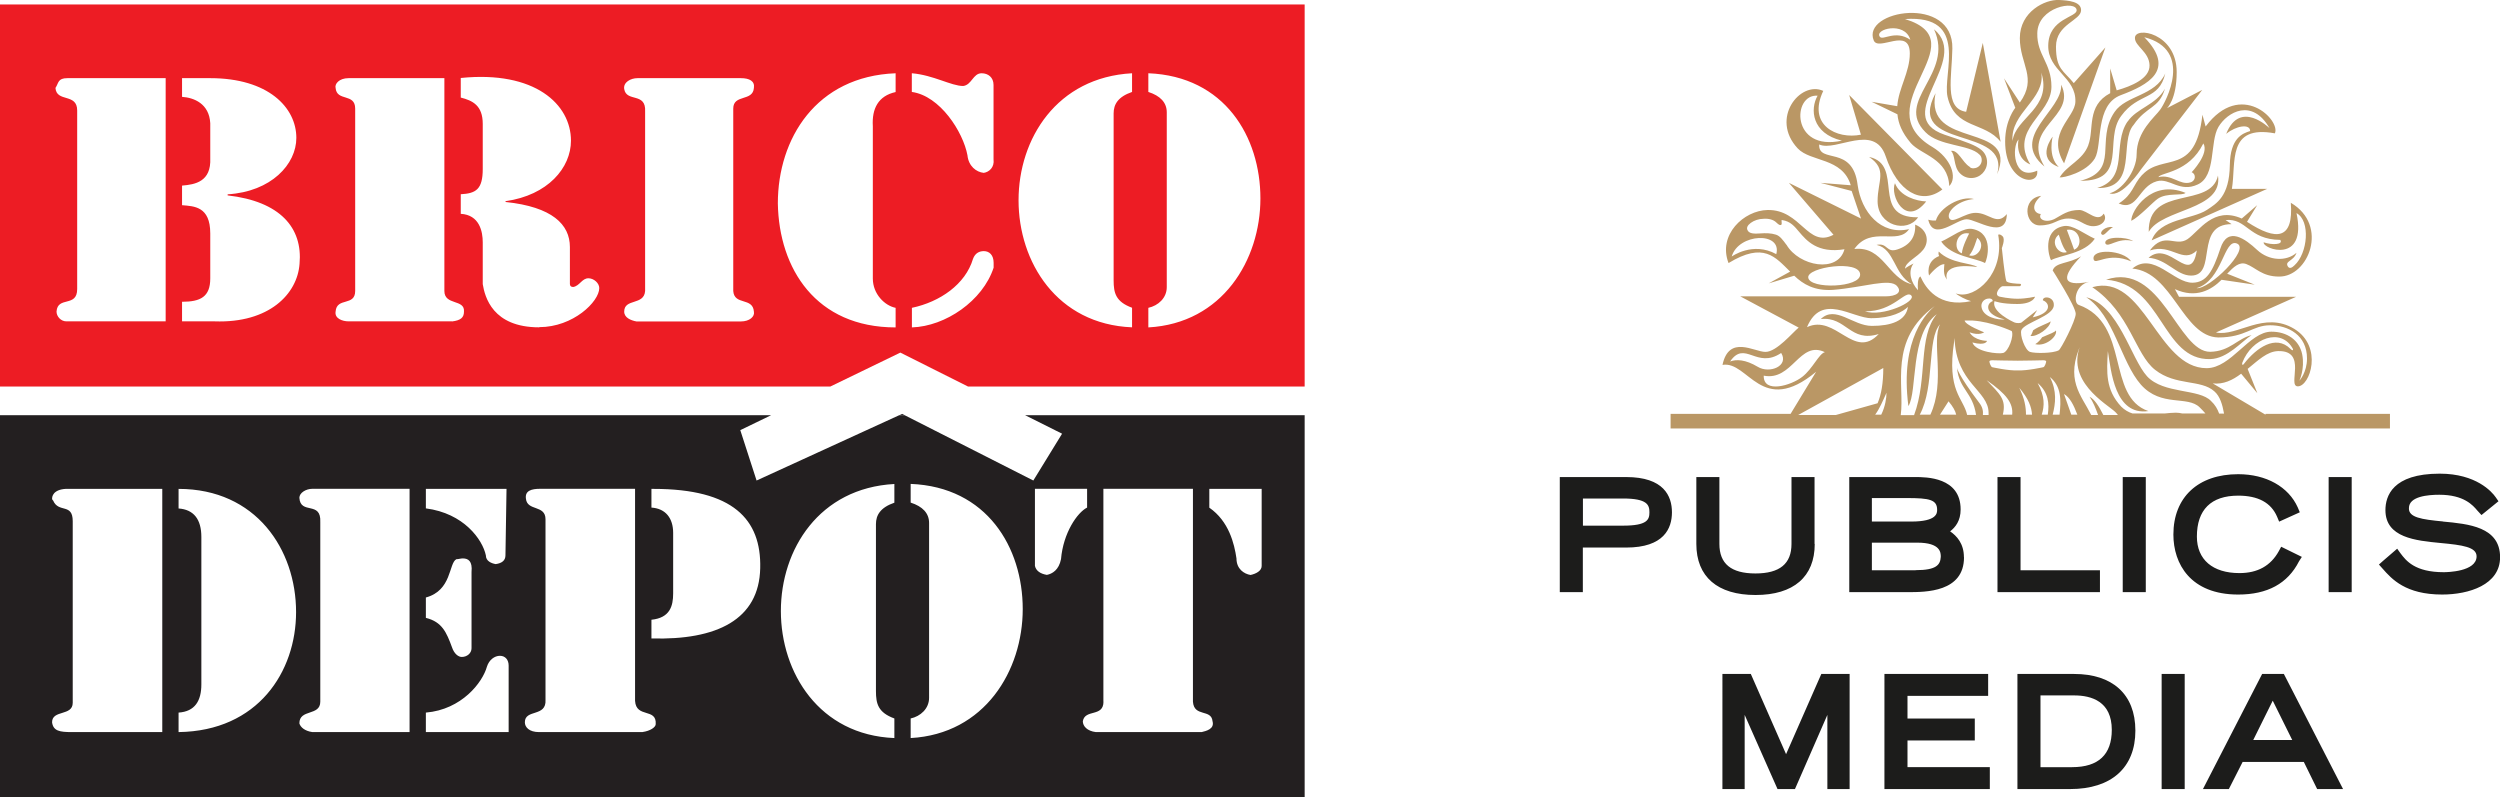
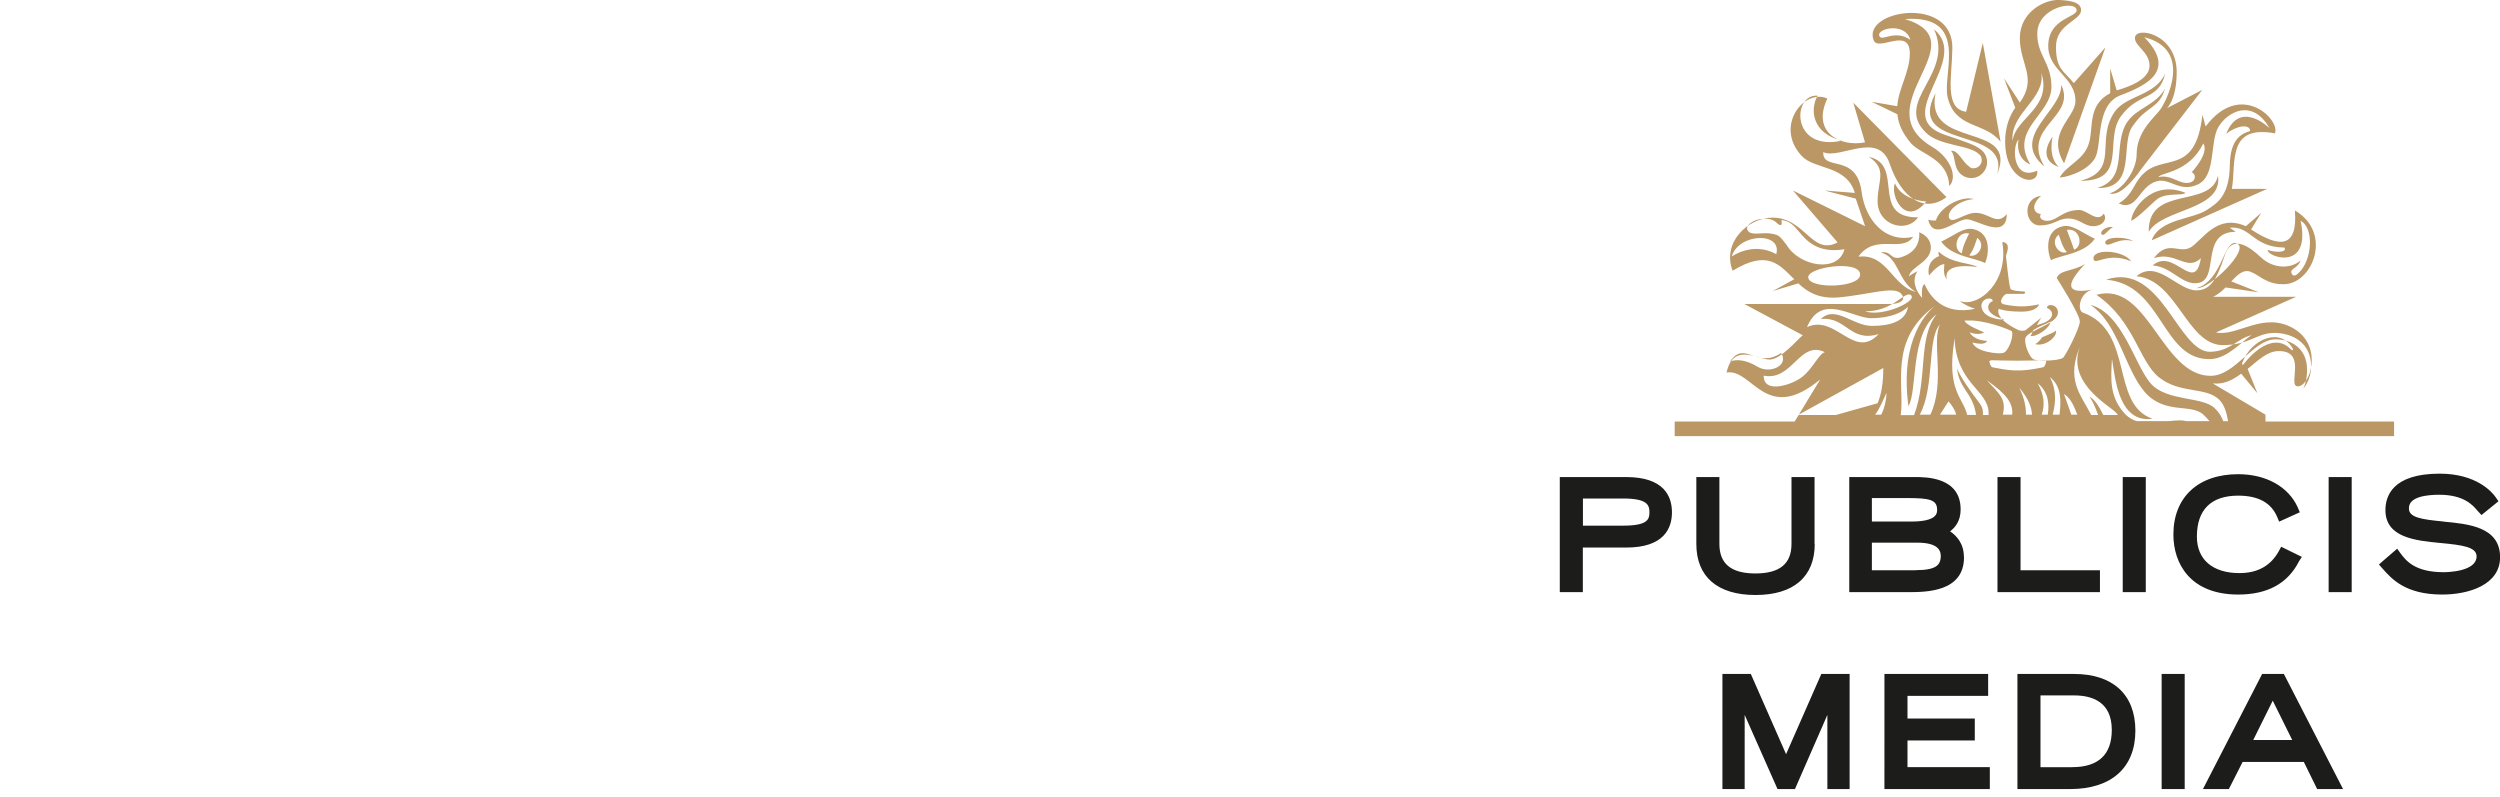
<svg xmlns="http://www.w3.org/2000/svg" data-name="Layer 1" viewBox="0 0 280.84 89.56">
-   <path d="m101.34 46.5-.31.14h.6l-.28-.14Z" style="fill:#231f20" />
-   <path d="M122.12 57.02c-1.1.55-2.68 2.84-2.93 5.79-.24 1.22-.98 1.65-1.59 1.77-.73-.12-1.22-.46-1.34-1.01v-8.66h5.86v2.1Zm1.83 21.8V54.91h10.06v23.91c.12 1.77 2.07.79 2.2 2.2.25.88-.73 1.1-1.22 1.22H123.1c-.98-.12-1.46-.67-1.46-1.22.24-1.4 2.32-.43 2.32-2.2Zm11.9-23.9h5.88v8.66c0 .55-.64.88-1.25 1.01-.73-.12-1.58-.67-1.58-1.86-.24-1.65-.85-4.18-3.05-5.7v-2.1ZM102.3 82.91v-2.2c1.1-.24 2.07-1.1 2.07-2.32V58.75c0-1.1-.73-1.86-2.07-2.29v-2.1c8.57.34 12.59 7.14 12.59 14.06s-4.27 14.03-12.59 14.49Zm-1.83-26.44c-1.58.55-2.07 1.4-2.07 2.41v18.75c0 1.43.24 2.41 2.07 3.08v2.2c-8.45-.34-12.75-7.35-12.75-14.27s4.3-13.81 12.75-14.27v2.1ZM73.18 71.72v-2.1c2.07-.21 2.44-1.52 2.44-2.96v-6.8c0-1.65-.85-2.74-2.44-2.84v-2.1h.24c8.93 0 12.11 3.42 11.98 8.9-.12 5.79-4.88 8.11-12.23 7.9Zm-.98 10.52H60.55c-1.1 0-1.59-.55-1.59-1.1 0-1.52 2.44-.55 2.32-2.53V58.33c0-1.65-2.07-.88-2.2-2.32-.12-.88.61-1.1 1.59-1.1h10.67v23.82c.12 1.98 2.44.76 2.32 2.62 0 .34-.61.76-1.46.88Zm-15.06 0h-9.3v-2.19c4.03-.34 6.37-3.39 6.86-5.16.24-.76.85-1.22 1.46-1.22s.98.46.98 1.1v7.47Zm-11.13 0H35.09c-.85-.12-1.34-.55-1.46-.98 0-1.65 2.35-.79 2.35-2.44V58.66c.12-2.44-2.23-.79-2.35-2.74 0-.55.73-1.01 1.46-1.01h10.92v27.32Zm-25.95 0v-2.19c1.83-.12 2.56-1.31 2.56-3.17V60.32c0-1.98-.85-3.08-2.56-3.2v-2.2c8.69 0 13.2 6.8 13.2 13.84 0 6.68-4.27 13.36-13.2 13.48Zm-1.83 0H8.05c-1.34 0-2.07-.12-2.2-1.1 0-1.43 2.32-.67 2.32-2.19v-20.4c0-2.07-1.59-.88-2.2-2.32 0 0-.12-.09-.12-.21 0-.55.49-1.19 2.07-1.1h10.31v27.32Zm29.61-15.12c2.93-.79 2.56-3.84 3.42-4.3.24 0 .49-.09.73-.09.61 0 1.1.3.98 1.52v8.57c0 .55-.49.98-1.1.98-.37 0-.85-.34-1.1-1.1-.61-1.65-1.1-2.84-2.93-3.29v-2.29Zm0-12.2h9.06l-.12 7.47c0 .55-.37.88-1.1.98-.49-.09-1.1-.34-1.1-.98-.37-1.77-2.47-4.73-6.74-5.28v-2.2Zm68.24-.94-14.46-7.34h-.6l-16.03 7.34-1.83-5.66 3.47-1.68H0v42.92h146.56V46.64h-31.41l4.16 2.08-3.23 5.26" style="fill:#231f20" />
-   <path d="M100.61 10.34c-1.95.43-2.68 1.86-2.56 3.84v17.11c0 1.74 1.34 3.05 2.56 3.29v2.2c-8.94 0-13.11-6.59-13.23-13.94 0-7.26 4.3-14.27 13.23-14.61v2.1ZM84.69 35.01c.12.55-.49 1.1-1.46 1.1H71.49c-.64-.12-1.37-.43-1.37-1.1 0-1.52 2.23-.67 2.35-2.32V12.53c.12-2.2-2.1-1.01-2.35-2.53-.12-.76.73-1.22 1.49-1.22h11.62c.97 0 1.58.34 1.46 1.1-.12 1.56-2.32.67-2.32 2.32v20.49c.12 1.65 2.2.67 2.32 2.32Zm-24.12 1.76c-5.25 0-6.1-3.42-6.34-4.85v-4.7c0-1.22-.37-3.08-2.47-3.2v-2.2c1.71-.09 2.47-.55 2.47-2.84v-5.06c0-2.07-1.13-2.62-2.47-2.96v-2.2c8.33-.85 12.38 2.96 12.38 7.04 0 3.05-2.59 6.13-7.35 6.8v.09c5.25.55 7.23 2.53 7.23 5.06v4.15c0 .21.12.34.37.34.73-.12.98-.98 1.71-.98.61 0 1.22.55 1.22 1.1 0 1.52-2.93 4.39-6.74 4.39Zm-9.79-.67H39.16c-.73 0-1.59-.34-1.46-1.1.12-1.65 2.2-.55 2.2-2.32V12.2c0-1.77-2.07-.76-2.2-2.32-.12-.43.37-1.1 1.46-1.1h10.76v23.91c0 1.65 2.32.88 2.2 2.32 0 .67-.37.98-1.34 1.1Zm-17.13-6.46c-.24 3.38-3.42 6.68-9.54 6.46h-3.66v-2.2c2.07 0 3.17-.55 3.17-2.62v-5.06c0-3.05-1.83-3.05-3.17-3.17v-2.2c1.46-.12 3.29-.43 3.17-3.08v-3.93c-.12-2.2-1.83-2.87-3.17-2.96v-2.1h3.17c6.5 0 9.67 3.29 9.67 6.71 0 2.96-2.81 6.04-7.72 6.34v.12c5.89.67 8.45 3.63 8.08 7.69ZM18.61 36.1H7.45c-.61 0-1.1-.55-1.1-1.1.12-1.77 2.32-.43 2.32-2.53V12.41c0-1.98-2.32-.88-2.44-2.53.37-.55.24-1.1 1.34-1.1h11.04V36.1Zm83.83-1.52c3.17-.67 6.01-2.65 6.86-5.49.24-.67.73-.88 1.22-.88.61 0 1.1.43 1.1 1.31v.55c-1.22 3.72-5.4 6.59-9.18 6.71v-2.2Zm0-26.35c2.44.21 4.42 1.43 5.76 1.43.97-.12 1.1-1.43 2.07-1.43.73 0 1.34.46 1.34 1.31v8.36c.12.89-.49 1.43-1.1 1.52-.85-.09-1.71-.76-1.83-1.98-.49-2.62-3.08-6.68-6.25-7.11v-2.1Zm24.73 0v2.1c-1.59.55-2.07 1.4-2.07 2.41v18.75c0 1.43.24 2.41 2.07 3.08v2.2c-8.45-.34-12.75-7.35-12.75-14.27s4.3-13.81 12.75-14.27ZM129 34.58c1.1-.24 2.07-1.1 2.07-2.32V12.62c0-1.1-.73-1.86-2.07-2.29v-2.1c8.57.34 12.59 7.14 12.59 14.06S137.32 36.32 129 36.78v-2.2Zm-20.27 8.84h37.83V.5H0v42.92h93.28l7.86-3.81 7.6 3.81" style="fill:#ed1c24" />
  <path d="M182.69 53.59h-7.47v12.93h2.59v-5.01h4.87c4.23 0 5.14-2.14 5.14-3.96s-.91-3.96-5.14-3.96M177.82 56h4.51c2.73 0 2.96.73 2.96 1.55s-.23 1.5-2.96 1.5h-4.51V56Zm26.04 5.1c0 3.69-2.37 5.74-6.65 5.74s-6.65-2.05-6.65-5.74v-7.51h2.59v7.51c0 2.23 1.32 3.32 4.05 3.32s4.05-1.09 4.05-3.32v-7.51h2.59v7.51m16.78 1.5c0-1.55-.82-2.41-1.55-2.91.59-.46 1.18-1.18 1.18-2.46 0-3.64-3.87-3.64-5.14-3.64h-7.37v12.93h6.56c2.05 0 6.33 0 6.33-3.92m-6.43-6.65c2.55 0 3.41.18 3.41 1.32 0 .36 0 1.32-2.91 1.32h-4.42v-2.64h3.92Zm1 8.11h-4.92v-3.1h5.1c2.64 0 2.64 1.14 2.64 1.59-.05.91-.5 1.5-2.82 1.5m20.71 2.47h-11.52V53.59h2.59v10.47h8.92v2.46Zm2.55-12.93h2.59v12.93h-2.59V53.59Zm19.8 9.47c-1.27 2.5-3.55 3.73-6.83 3.73-5.37 0-7.28-3.46-7.28-6.74 0-4.19 2.78-6.78 7.28-6.78 3.14 0 5.65 1.41 6.69 3.73l.23.55-2.32 1.05-.23-.55c-.68-1.59-2.14-2.37-4.37-2.37-3.05 0-4.64 1.59-4.64 4.6 0 2.59 1.78 4.1 4.78 4.1 2.05 0 3.51-.82 4.42-2.46l.27-.5 2.32 1.14-.32.5m3.33-9.47h2.59v12.93h-2.59V53.59Zm12.84 5c2.87.27 6.42.59 6.42 4.01 0 3.1-3.51 4.19-6.51 4.19-4.1 0-5.65-1.73-6.69-2.91l-.41-.46.46-.41 1.59-1.37.36.5c.64.86 1.64 2.14 4.87 2.14.36 0 3.69-.05 3.69-1.78 0-1.05-1.59-1.27-4.05-1.5-2.78-.27-6.19-.59-6.19-3.69 0-1.55.77-4.1 6.1-4.1 4.1 0 5.87 2.05 6.28 2.64l.32.46-1.91 1.55-.46-.5c-.5-.59-1.5-1.78-4.28-1.78-1.27 0-3.41.18-3.41 1.5-.05 1.05 1.41 1.27 3.82 1.5m-69.84 17.13h3.19v12.93h-2.5v-8.33l-3.64 8.33h-1.96l-3.69-8.33v8.33h-2.5V75.71h3.19l3.96 9.01 3.96-9.01Zm9.7 10.47h9.24v2.46h-11.84V75.71h11.65v2.46h-9.06v2.55h7.56v2.46h-7.56v3ZM233 75.71h-6.37v12.93h5.92c4.64 0 7.33-2.41 7.33-6.56s-2.64-6.37-6.87-6.37m-.24 10.47h-3.55v-8.06H233c1.96 0 4.23.68 4.23 3.87 0 2.78-1.5 4.19-4.46 4.19m10.06-10.47h2.59v12.93h-2.59V75.71Zm11.29 0-6.65 12.93h2.91l1.55-3.05h6.87l1.5 3.05h2.91l-6.65-12.93h-2.46Zm-1 7.42 2.19-4.42 2.19 4.42h-4.37Z" style="fill:#1c1c1b" />
-   <path d="m254.49 46.58-5.92-3.51c1.18.14 2.23-.36 3.19-1.09l1.82 2.19-1.09-2.73c1.18-.96 2.19-1.96 3.41-2 3.37-.09 1 3.96 2.23 3.96 1.37 0 2.87-4.46-.41-6.46-3.41-2.05-6.37.91-8.79.41l9.01-4.01h-13.16l-.46-.86c2.37 1.09 4.1.09 5.24-1.05l3.73.55-3.1-1.23c.73-.77 1.37-1.37 2.14-1.09 1.09.41 1.78 1.41 3.69 1.41 3.28.05 5.65-5.74 1.32-8.29.32 4.14-1.59 4.32-4.92 2.14l1.14-1.87-1.73 1.5c-3.19-1.41-4.78 1.41-6.1 2.32-1.37.91-2.59-.91-4.23 1.27 2.46-.82 3.69 1.55 5.28 0-.68 4.14-3.05-1.27-5.42.82 2.05.14 3.14 2 4.78 2 3 0 .32-5.78 4.55-5.78l-.68-.46c2.41-.23 2.55 2.19 6.15 2.23.36.55-.96.59-1.87.27-.14.77 4.92 2.5 3.69-3.28 1.59.86 1.27 4.51-.23 5.87-.27.27-.55.41-.73.14-.41-.64.64-.59.96-1.55-1.14 1-3.1.91-4.42-.32-1.32-1.23-3.32-2.73-4.14-.14-.86 2.59-1.55 3.78-3.1 3.82-2.14.05-4.42-3.55-6.78-1.59 4.55.41 5.65 7.65 9.65 7.74 3.1 0 3.82-1.37 5.83-1.37s4.14 1.09 4.14 3.73c0 1.59-.86 2.5-.86 2.5s.64-1.32.32-2.96c-.32-1.59-1.68-2.55-3.46-2.55-2.5 0-4.51 4.1-7.28 4.1-5.55 0-7.01-10.74-12.84-9.1 4.28 2.91 4.78 7.51 7.06 9.29 2.32 1.82 5.14 1.05 6.65 2.41.64.55.91 1.5 1.09 2.5h-.55c-.18-.5-.46-1-.91-1.41-1.32-1.41-5.33-.77-7.19-2.78-1.82-2-3.19-7.97-6.83-8.88 3.14 2.05 3.87 7.24 6.15 9.83 2.28 2.55 5.24 1.18 6.6 2.55.23.23.46.46.64.68h-2.59c-.23-.05-.46-.09-.73-.09-.41 0-.86.05-1.27.09h-3.6c-.46-.14-.91-.41-1.27-.77-1.78-1.91-1.64-3.87-1.5-6.24.36 2.23.77 7.28 4.55 6.74-4.78-1.64-2-9.83-7.83-11.93-.64-.23-.41-2.28 1.18-2.59-3.14.59-3.14-.55-.91-2.87-1.37.86-2.87.64-3.19 1.59 0 0 2.59 4.05 2.59 4.87 0 .77-1.68 4.01-1.91 4.1-.64.36-2.73.36-3.23.18-.55-.18-1.18-1.91-.96-2.46.41-.86 3.6-1.55 3.64-2.78.05-1-1.27-1.09-1.23-.55.77.27 1.09 1.41-1.14 1.91l.5-.82s-1.68 1.32-1.78 1.41c-.09.05-.46.09-.73 0-.23-.09-2.69-1.23-2.28-2.41 0 0 .73.32 2.55.32s2-.82 2-.82-1 .23-1.96.23-2-.23-2-.23c-.77-.18.05-1.18.32-1.18h1.91c.14 0 .27-.27 0-.27-.18 0-1.41-.05-1.5-.32-.18-.5-.5-3.69-.5-3.69s.41-1 .09-1.32c-.32-.32-.5-.18-.5-.18.77 4.42-2.59 7.19-4.55 6.65l-.23-.05c.46.32 1 .64 1.73.86-3.64.77-5.1-1.46-5.69-2.78-.32.18-.32 1-.27 1.55-.77-.82-1.18-2.09-.5-3-.91.46-.96.59-.96.59.05-.77 1.37-1.27 2.05-2.14.68-.86.55-2.23-.91-2.82.09 1.37-.59 2.32-1.96 2.78-1.32.46-1.09-.77-2.37-.5 2.05.46 1.91 3.28 3.96 4.42-2.69-.64-3.19-4.32-6.46-3.96 1.91-2.69 4.87-.36 6.15-2.23-3.19.73-5.37-1.96-5.78-4.96-.55-4.55-4.42-2.32-4.32-4.55 1.91.86 6.19-2.46 7.47 1.32 1.32 3.96 4.01 5.55 6.37 3.73l-10.47-10.61 1.32 4.46c-2.73.55-6.05-1.09-4.23-4.92-2.59-1.18-6.01 3.1-2.87 6.46 1.46 1.55 5.01 1 5.96 4.14l-3.41-.27 3.51.91 1.05 3.1-8.1-4.01 5.01 5.83c-2.91 1.55-3.64-2.87-7.42-2.78-2.64.05-5.6 2.78-4.37 5.96 3.96-2.41 5.24-.68 6.92.96l-2.41 1.32 2.87-.86c1 .96 2.28 1.73 4.37 1.59 3.41-.27 6.42-1.37 7.19-.41.59.68-.09 1.14-1.32 1.14h-16.3l6.56 3.51c-.64.5-2.46 2.73-3.73 2.73s-4.1-1.96-4.83 1.46c2.91-.5 4.37 5.87 10.52.77l-2.87 4.73h-13.48v1.64h80.81v-1.64H254.5v.05Zm-3.19-19.22c1.5.64-3.14 5.19-4.55 5.01 2.96-.86 3.05-5.65 4.55-5.01m.59 13.39c1.05-2.78 4.37-4.01 5.69-1.55.05.14-.05.23-.27 0-1.68-1.68-3.87-.09-5.24 1.68-.18.23-.23.05-.18-.14m-47.71-29.99c-.86 1.5-.68 4.23 2.73 5.05-5.74 1.27-5.6-5.28-2.73-5.05m-4.64 17.8c-2.64-1.46-5.01.27-5.01.27.77-2.64 5.69-2.82 5.01-.27m1.14-1.05c-.41-.55-.73-1-1.18-1.14-.55-.18-1.18-.18-1.73-.14-.68.05-1.27.05-1.46-.36-.14-.27 0-.55.36-.82.36-.27.91-.46 1.41-.46.59-.05 1.14.09 1.46.41.32.32.46.32.55.27s.05-.23.05-.36c0-.09-.05-.18.05-.18.96.14 1.41.73 1.91 1.32.82.96 2.05 2.46 5.1 1.96-.73 2.73-5.1 1.91-6.51-.5m2.44 3.69c-.18-1.18 5.78-2.05 5.83-.36.05 1.5-5.65 1.68-5.83.36m30.69 7.33c-1.96 4.23 2.87 6.87 3.78 7.74.09.09.23.23.32.36h-1.64c-.5-1-1-1.78-1.55-2.05.41.59.68 1.27.96 2.05h-.77c-1.14-2.28-3-3.96-1.09-8.1m-.47 8.06h-.68l-.82-2.32c.64.36 1.09 1.23 1.5 2.32m-2 0h-.77c.32-1.27.5-2.64-.32-4.23 1.32 1.05 1.27 2.64 1.09 4.23m-1.32 0h-.68c.32-1 .36-2.05-.46-3.55 1.23 1.05 1.32 2.32 1.14 3.55m-5.05 0c.41-1.73-.32-2.28-1.82-3.87 2.23 1.55 3 2.59 2.87 3.87h-1.05Zm1.82-3.05c1.09 1.27 1.41 2.23 1.46 3.05h-.68c0-.82-.14-1.78-.77-3.05m-.15-3.01c.96 0 2.82-.05 2.87-.05.27 0 .32.09.32.14 0 .09-.14.59-.32.64 0 0-1.82.41-2.87.36-1.05.05-2.87-.36-2.87-.36-.18-.05-.32-.55-.32-.64 0-.05.05-.14.32-.14 0 0 1.91.05 2.87.05m-2.82-6.69c-.77.27-.91 1.55 1.37 2.05-.73.09-2.55-.23-2.64-1.5 0-.96 1.32-1.05 1.27-.55m-2.23 2.18c2.14.14 4.37 1.18 4.37 1.18.27.55-.36 2.28-.96 2.46-.5.14-3.1-.09-3.46-1.18 1.55.41 1.64-.18 1.64-.18s-1.41 0-1.96-.96c1.09.41 1.64 0 1.64 0s-2.14-.82-2.19-1.32h.91Zm-2.1 2.37.05-.41c.14 5.1 3.82 5.87 3.82 8.42v.23h-.64c.05-.46-.05-.91-.41-1.37-2.41-3.19-2.5-3.92-2.5-3.92.23 2.41 1.78 2.73 2.14 5.28h-1c-.41-1.91-2.32-2.64-1.46-8.24m.23 8.21h-1.82l.96-1.5c.5.59.77 1.09.86 1.5m-2.91 0h-1.18c1.73-3.23.77-8.51 2.28-10.15-1 1.91.64 6.46-1.09 10.15m.49-12.2c-.73.64-3.96 3.51-2.96 11.24 1.05-1.68.14-8.06 3.19-10.33-2.14 2.59-1 7.19-2.55 11.34h-1.5c.46-3.37-1.41-8.42 3.82-12.25m-6.01 12.2h-.68c.5-.68.86-1.55 1.27-2.46 0 .59-.14 1.55-.59 2.46m3.37-13.39c.64.68-3.28 2.46-5.19 1.78 3.19.05 4.55-2.46 5.19-1.78m-4.42 2.55c2.19 0 3.51-.73 4.05-1.27-.23 1.59-1.91 2.14-4.05 2.14s-4.1-2.37-5.74-.77c2.87-.32 3.28 2.69 6.51 1.68-2.78 3-4.83-2.28-8.06-.77 1.64-3.92 5.05-1 7.28-1m-15.92 4.86c1.68-2.46 2.96.91 5.74-.96.91 1.46-1.32 2.37-2.64 1.55-1.37-.82-2.41-.86-3.1-.59m8.1 1.73c-1.23.96-4.37 1.91-4.32-.14 3.23.64 4.01-4.01 6.87-2.64-.68.18-1.37 1.87-2.55 2.78m9.11-1c0 1.73-.23 3-.64 3.96l-4.69 1.32H202l9.56-5.28Zm17.75-19.35c-1.27 1.09-.82 2-.05 2.05-.36.59.55 1.05 1.55.55.86-.46 1.46-1 2.78-1 .86 0 2.05 1.5 2.73.41.46.64-.14 1.41-1.18 1.41s-1.5-.86-2.78-.86-1.55.77-3.23.77-2.05-3.05.18-3.32m8.24-9.43c1.27-1.87 4.55-1.78 5.69-4.32-.73 3.1-3 2.09-4.96 4.78-2 2.69.86 7.33-4.6 7.28 4.55-1.14 1.64-4.51 3.87-7.74m-6.28 6.19c-2.64-.96-.68-3.41-.68-3.41s-.59 2.19.68 3.41m7.74-5.1c1-1.5 3.19-1.87 4.19-3.69-.68 2.28-2.05 1.91-3.51 4.05-1.68 1.87.55 7.24-4.1 7.1 3.64-1.09 1.64-4.87 3.41-7.47m6.52 8.02c-.41.36-2.05-.05-3.1.64-.55.36-2.09 2.05-3 2.5-.05-1.09 2.23-4.73 6.1-3.14m-9.02 5.65c-.14-.77 2.32-.77 3.14-.23-1.73-.5-2.87.86-3.14.23m12.66-7.6c.59 3.92-6.28 3.69-7.78 6.33-.09-5.33 6.97-2.55 7.78-6.33m-13.98 9.37c-.18-1.18 3.32-1.05 4.23.27-2.69-1.14-4.1.55-4.23-.27m-5.51-10.38c-4.05-3.32 2.09-6.33 1.87-9.2 1.82 3.69-4.6 4.73-1.87 9.2m.69 17.39c-.05.73-1.55 1.78-2.28 1.64.14-.09.27-.55.32-.64.73-.5 1.59-.73 1.96-1m-8.74-10.37c-1.05-.23-2.32.86-3.55 1.41 1.14 1.68 3.82 1.82 4.92 2.41.23-.36 1.05-3.32-1.37-3.82m-1.23 2.73c-1.09-.41-.64-2.55.82-2.23-.09.18-.77 1.46-.82 2.23m.82.22c.5-.5.82-1.78.91-1.96 1.05.82 0 2.32-.91 1.96m4.23-4.64c-.05 3-3.41.59-4.51.59-1.18 0-3.73 2.55-4.32.05 0 0 .41.14.86.09.41-1.46 2.82-2.82 4.28-2.41-1.73.14-3 1.32-2.82 2.05.27.91 1.73-.5 3-.5 1.55 0 2.37 1.5 3.51.14m-.32-15.26 1.27 3.32s-1.14 1.37-1.14 3.78c0 4.73 3.87 5.14 3.6 3.28-2.73 1.23-2.87-2.69-2.09-3.51 0 0-.5 2.05 1.32 2.82-2.41-4.01 2.37-5.55 2.37-8.74 0-2.69-1.64-3.55-1.59-6.01.05-2.96 4.37-3.73 4.42-2.59.05.82-3.14.91-3.19 3.96-.05 2.87 3.14 3.55 3.05 6.33-.05 1.82-3.32 3.51-1.27 6.92l4.64-13.02-3.55 4.01c-1.14-1.41-2-1.55-2-4.1s2.82-2.91 2.82-4.1c0-.96-1.41-1.09-2.46-1.14-1.59-.09-4.42 1.32-4.42 4.28s2 4.46 0 7.24l-1.78-2.73Zm4.19-.64c1.27 4.01-2.91 5.05-3.23 7.69-.27-3.19 3.73-4.69 3.23-7.69M222.12 30s-3.96-.68-3.41 1.41l-.14-.23c-.32-.46-.14-1.5-.14-1.5-.68-.05-1.73 1.27-1.73 1.27s-.46-1.55 1.14-2.19c-.14-.23-.05-.5-.05-.5 1.37 1.37 3.69 1.27 4.32 1.73m-11.87-18.56 2.91 1.41c.09 1 .5 2.05 1.5 3.23 1.14 1.32 4.19 1.73 4.32 4.83.96-.96.18-3.14-1.87-4.37-7.83-4.6 5.33-11.79-3.1-14.39 7.28-.5 4.19 6.1 4.78 8.74.82 3.64 4.19 2.78 5.96 5.05l-2-11.11-1.87 7.74c-2.5-.36-1.59-3.92-1.55-7.1.14-6.05-10.24-4.32-8.83-.91.55 1.27 4.05-1.59 4.05 1.46 0 2.09-1.27 3.92-1.41 5.92l-2.91-.5Zm.95-7.28c-.73-.86 2.78-1.82 3.41.32-1.68-1.14-3.05.09-3.41-.32m6.24 6.32c-1.32 6.42 9.42 3.1 6.92 9.1 1.55-5.55-10.38-2.59-6.92-9.1m30.86 29.87c-5.46.14-5.33-8.42-11.7-8.92 6.19-2.09 8.06 8.15 11.7 8.1 2.23-.05 3.05-1.5 4.64-1.87-1.09.68-2.69 2.64-4.64 2.69M221.71 18.9c.5 0 .91-.41.91-.91 0-.27-.09-.5-.27-.64-1.14-1.14-4.51-.91-6.05-2.5-3.55-3.55 3.28-6.51.96-11.56 4.23 3.51-4.96 9.74 1.18 11.84 2.59.86 3.46 1.18 4.1 1.68.41.32.68.82.68 1.41 0 .96-.77 1.78-1.78 1.78-.55 0-1-.23-1.32-.59-.68-.73-.46-2.05-.96-2.46.82-.14 1.27 1.27 2.09 1.78.09.14.27.18.46.18m-5.33 3.72c-2.32 2.96-4.1-.68-3.51-2.05.59 1.5 2.41 2 3.51 2.05m14.57 14.48c.23.64-1.14 1.87-2.32 1.55.32-.18.64-.55.77-.77.96-.41 1.46-.59 1.55-.77m5.1-10.85c-.14-.23.41-.86 1.32-.77-.68.41-1.05 1.18-1.32.77m-.73.55c-1.23-.55-2.5-1.64-3.55-1.41-2.41.5-1.59 3.46-1.37 3.82 1.09-.59 3.78-.73 4.92-2.41M233 28.05s-.73-2.05-.82-2.23c1.46-.27 1.91 1.82.82 2.23m-1.73-1.69c.09.18.41 1.46.91 1.96-.91.36-1.96-1.14-.91-1.96m9.38-6.73c-1.09 1.18-1 2.19-2.64 3.23 2.14.91 2.19-1.91 4.28-2.5 1.46-.41 2.55 1.32 4.6.36 2.09-.96 1.32-4.78 2.32-6.46s3.78-3.28 5.74.14c0 0-3.32-3.28-4.87.64 1.09-.91 2.69-1.18 2.69-.32-.86.27-2.23.77-2.28 3.82-.05 3.55-1.5 4.32-2.59 5.05-1.59 1.05-5.33 1-6.19 3.41l12.97-5.78h-3.96c.5-2.91-.59-7.24 4.83-6.24.68-1.46-3.82-6.05-7.78-.77l-.36-1.32c-.77 7.01-4.46 4.28-6.74 6.74m6.85-3.51c.68 1.14-1.32 3.23-1.32 3.23.5.18.5.96-.14 1.14-1.18.36-2.09-.96-3.6-.59.27-.55 3.41-.46 5.05-3.78m-32.04 8.29c-1.23 1.82-4.55.96-4.55-1.82 0-2.28 1.14-3.55-.96-4.96 4.05.86.05 6.87 5.51 6.78m19.12-8.11c.68-1.78-.23-4.42 2.46-5.83V7.69l.73 2.46c1.64-.46 3.73-1.32 3.69-2.82s-1.64-2.14-1.64-3.05c-.05-1.37 4.69-.59 4.69 3.82 0 3.1-1.09 4.05-1.09 4.05l3.96-2.05-6.87 8.92s-2.14 3.23-3.55 2.69c1.32-.27 3.05-2.46 3.05-4.37 0-2.59 2.05-4.19 2.64-5.01.64-.86 3.78-6.74-1.78-8.15 3.6 3.69.41 5.37-2.64 6.51-2.91 1.09-2.05 5.6-2.91 7.1-.96 1.59-3.51 2.19-3.96 2.14.86-1.41 2.59-1.91 3.23-3.64" style="fill:#ba9765" />
+   <path d="m254.49 46.58-5.92-3.51c1.18.14 2.23-.36 3.19-1.09l1.82 2.19-1.09-2.73c1.18-.96 2.19-1.96 3.41-2 3.37-.09 1 3.96 2.23 3.96 1.37 0 2.87-4.46-.41-6.46-3.41-2.05-6.37.91-8.79.41l9.01-4.01h-13.16c2.37 1.09 4.1.09 5.24-1.05l3.73.55-3.1-1.23c.73-.77 1.37-1.37 2.14-1.09 1.09.41 1.78 1.41 3.69 1.41 3.28.05 5.65-5.74 1.32-8.29.32 4.14-1.59 4.32-4.92 2.14l1.14-1.87-1.73 1.5c-3.19-1.41-4.78 1.41-6.1 2.32-1.37.91-2.59-.91-4.23 1.27 2.46-.82 3.69 1.55 5.28 0-.68 4.14-3.05-1.27-5.42.82 2.05.14 3.14 2 4.78 2 3 0 .32-5.78 4.55-5.78l-.68-.46c2.41-.23 2.55 2.19 6.15 2.23.36.55-.96.59-1.87.27-.14.77 4.92 2.5 3.69-3.28 1.59.86 1.27 4.51-.23 5.87-.27.27-.55.41-.73.14-.41-.64.64-.59.96-1.55-1.14 1-3.1.91-4.42-.32-1.32-1.23-3.32-2.73-4.14-.14-.86 2.59-1.55 3.78-3.1 3.82-2.14.05-4.42-3.55-6.78-1.59 4.55.41 5.65 7.65 9.65 7.74 3.1 0 3.82-1.37 5.83-1.37s4.14 1.09 4.14 3.73c0 1.59-.86 2.5-.86 2.5s.64-1.32.32-2.96c-.32-1.59-1.68-2.55-3.46-2.55-2.5 0-4.51 4.1-7.28 4.1-5.55 0-7.01-10.74-12.84-9.1 4.28 2.91 4.78 7.51 7.06 9.29 2.32 1.82 5.14 1.05 6.65 2.41.64.55.91 1.5 1.09 2.5h-.55c-.18-.5-.46-1-.91-1.41-1.32-1.41-5.33-.77-7.19-2.78-1.82-2-3.19-7.97-6.83-8.88 3.14 2.05 3.87 7.24 6.15 9.83 2.28 2.55 5.24 1.18 6.6 2.55.23.23.46.46.64.68h-2.59c-.23-.05-.46-.09-.73-.09-.41 0-.86.05-1.27.09h-3.6c-.46-.14-.91-.41-1.27-.77-1.78-1.91-1.64-3.87-1.5-6.24.36 2.23.77 7.28 4.55 6.74-4.78-1.64-2-9.83-7.83-11.93-.64-.23-.41-2.28 1.18-2.59-3.14.59-3.14-.55-.91-2.87-1.37.86-2.87.64-3.19 1.59 0 0 2.59 4.05 2.59 4.87 0 .77-1.68 4.01-1.91 4.1-.64.36-2.73.36-3.23.18-.55-.18-1.18-1.91-.96-2.46.41-.86 3.6-1.55 3.64-2.78.05-1-1.27-1.09-1.23-.55.77.27 1.09 1.41-1.14 1.91l.5-.82s-1.68 1.32-1.78 1.41c-.09.05-.46.09-.73 0-.23-.09-2.69-1.23-2.28-2.41 0 0 .73.32 2.55.32s2-.82 2-.82-1 .23-1.96.23-2-.23-2-.23c-.77-.18.05-1.18.32-1.18h1.91c.14 0 .27-.27 0-.27-.18 0-1.41-.05-1.5-.32-.18-.5-.5-3.69-.5-3.69s.41-1 .09-1.32c-.32-.32-.5-.18-.5-.18.77 4.42-2.59 7.19-4.55 6.65l-.23-.05c.46.32 1 .64 1.73.86-3.64.77-5.1-1.46-5.69-2.78-.32.18-.32 1-.27 1.55-.77-.82-1.18-2.09-.5-3-.91.46-.96.59-.96.59.05-.77 1.37-1.27 2.05-2.14.68-.86.55-2.23-.91-2.82.09 1.37-.59 2.32-1.96 2.78-1.32.46-1.09-.77-2.37-.5 2.05.46 1.91 3.28 3.96 4.42-2.69-.64-3.19-4.32-6.46-3.96 1.91-2.69 4.87-.36 6.15-2.23-3.19.73-5.37-1.96-5.78-4.96-.55-4.55-4.42-2.32-4.32-4.55 1.91.86 6.19-2.46 7.47 1.32 1.32 3.96 4.01 5.55 6.37 3.73l-10.47-10.61 1.32 4.46c-2.73.55-6.05-1.09-4.23-4.92-2.59-1.18-6.01 3.1-2.87 6.46 1.46 1.55 5.01 1 5.96 4.14l-3.41-.27 3.51.91 1.05 3.1-8.1-4.01 5.01 5.83c-2.91 1.55-3.64-2.87-7.42-2.78-2.64.05-5.6 2.78-4.37 5.96 3.96-2.41 5.24-.68 6.92.96l-2.41 1.32 2.87-.86c1 .96 2.28 1.73 4.37 1.59 3.41-.27 6.42-1.37 7.19-.41.59.68-.09 1.14-1.32 1.14h-16.3l6.56 3.51c-.64.5-2.46 2.73-3.73 2.73s-4.1-1.96-4.83 1.46c2.91-.5 4.37 5.87 10.52.77l-2.87 4.73h-13.48v1.64h80.81v-1.64H254.5v.05Zm-3.19-19.22c1.5.64-3.14 5.19-4.55 5.01 2.96-.86 3.05-5.65 4.55-5.01m.59 13.39c1.05-2.78 4.37-4.01 5.69-1.55.05.14-.05.23-.27 0-1.68-1.68-3.87-.09-5.24 1.68-.18.23-.23.05-.18-.14m-47.71-29.99c-.86 1.5-.68 4.23 2.73 5.05-5.74 1.27-5.6-5.28-2.73-5.05m-4.64 17.8c-2.64-1.46-5.01.27-5.01.27.77-2.64 5.69-2.82 5.01-.27m1.14-1.05c-.41-.55-.73-1-1.18-1.14-.55-.18-1.18-.18-1.73-.14-.68.05-1.27.05-1.46-.36-.14-.27 0-.55.36-.82.36-.27.91-.46 1.41-.46.59-.05 1.14.09 1.46.41.32.32.46.32.55.27s.05-.23.05-.36c0-.09-.05-.18.05-.18.96.14 1.41.73 1.91 1.32.82.96 2.05 2.46 5.1 1.96-.73 2.73-5.1 1.91-6.51-.5m2.44 3.69c-.18-1.18 5.78-2.05 5.83-.36.05 1.5-5.65 1.68-5.83.36m30.69 7.33c-1.96 4.23 2.87 6.87 3.78 7.74.09.09.23.23.32.36h-1.64c-.5-1-1-1.78-1.55-2.05.41.59.68 1.27.96 2.05h-.77c-1.14-2.28-3-3.96-1.09-8.1m-.47 8.06h-.68l-.82-2.32c.64.36 1.09 1.23 1.5 2.32m-2 0h-.77c.32-1.27.5-2.64-.32-4.23 1.32 1.05 1.27 2.64 1.09 4.23m-1.32 0h-.68c.32-1 .36-2.05-.46-3.55 1.23 1.05 1.32 2.32 1.14 3.55m-5.05 0c.41-1.73-.32-2.28-1.82-3.87 2.23 1.55 3 2.59 2.87 3.87h-1.05Zm1.82-3.05c1.09 1.27 1.41 2.23 1.46 3.05h-.68c0-.82-.14-1.78-.77-3.05m-.15-3.01c.96 0 2.82-.05 2.87-.05.27 0 .32.09.32.14 0 .09-.14.59-.32.64 0 0-1.82.41-2.87.36-1.05.05-2.87-.36-2.87-.36-.18-.05-.32-.55-.32-.64 0-.05.05-.14.32-.14 0 0 1.91.05 2.87.05m-2.82-6.69c-.77.27-.91 1.55 1.37 2.05-.73.09-2.55-.23-2.64-1.5 0-.96 1.32-1.05 1.27-.55m-2.23 2.18c2.14.14 4.37 1.18 4.37 1.18.27.55-.36 2.28-.96 2.46-.5.14-3.1-.09-3.46-1.18 1.55.41 1.64-.18 1.64-.18s-1.41 0-1.96-.96c1.09.41 1.64 0 1.64 0s-2.14-.82-2.19-1.32h.91Zm-2.1 2.37.05-.41c.14 5.1 3.82 5.87 3.82 8.42v.23h-.64c.05-.46-.05-.91-.41-1.37-2.41-3.19-2.5-3.92-2.5-3.92.23 2.41 1.78 2.73 2.14 5.28h-1c-.41-1.91-2.32-2.64-1.46-8.24m.23 8.21h-1.82l.96-1.5c.5.59.77 1.09.86 1.5m-2.91 0h-1.18c1.73-3.23.77-8.51 2.28-10.15-1 1.91.64 6.46-1.09 10.15m.49-12.2c-.73.64-3.96 3.51-2.96 11.24 1.05-1.68.14-8.06 3.19-10.33-2.14 2.59-1 7.19-2.55 11.34h-1.5c.46-3.37-1.41-8.42 3.82-12.25m-6.01 12.2h-.68c.5-.68.86-1.55 1.27-2.46 0 .59-.14 1.55-.59 2.46m3.37-13.39c.64.68-3.28 2.46-5.19 1.78 3.19.05 4.55-2.46 5.19-1.78m-4.42 2.55c2.19 0 3.51-.73 4.05-1.27-.23 1.59-1.91 2.14-4.05 2.14s-4.1-2.37-5.74-.77c2.87-.32 3.28 2.69 6.51 1.68-2.78 3-4.83-2.28-8.06-.77 1.64-3.92 5.05-1 7.28-1m-15.92 4.86c1.68-2.46 2.96.91 5.74-.96.91 1.46-1.32 2.37-2.64 1.55-1.37-.82-2.41-.86-3.1-.59m8.1 1.73c-1.23.96-4.37 1.91-4.32-.14 3.23.64 4.01-4.01 6.87-2.64-.68.18-1.37 1.87-2.55 2.78m9.11-1c0 1.73-.23 3-.64 3.96l-4.69 1.32H202l9.56-5.28Zm17.75-19.35c-1.27 1.09-.82 2-.05 2.05-.36.59.55 1.05 1.55.55.86-.46 1.46-1 2.78-1 .86 0 2.05 1.5 2.73.41.46.64-.14 1.41-1.18 1.41s-1.5-.86-2.78-.86-1.55.77-3.23.77-2.05-3.05.18-3.32m8.24-9.43c1.27-1.87 4.55-1.78 5.69-4.32-.73 3.1-3 2.09-4.96 4.78-2 2.69.86 7.33-4.6 7.28 4.55-1.14 1.64-4.51 3.87-7.74m-6.28 6.19c-2.64-.96-.68-3.41-.68-3.41s-.59 2.19.68 3.41m7.74-5.1c1-1.5 3.19-1.87 4.19-3.69-.68 2.28-2.05 1.91-3.51 4.05-1.68 1.87.55 7.24-4.1 7.1 3.64-1.09 1.64-4.87 3.41-7.47m6.52 8.02c-.41.36-2.05-.05-3.1.64-.55.36-2.09 2.05-3 2.5-.05-1.09 2.23-4.73 6.1-3.14m-9.02 5.65c-.14-.77 2.32-.77 3.14-.23-1.73-.5-2.87.86-3.14.23m12.66-7.6c.59 3.92-6.28 3.69-7.78 6.33-.09-5.33 6.97-2.55 7.78-6.33m-13.98 9.37c-.18-1.18 3.32-1.05 4.23.27-2.69-1.14-4.1.55-4.23-.27m-5.51-10.38c-4.05-3.32 2.09-6.33 1.87-9.2 1.82 3.69-4.6 4.73-1.87 9.2m.69 17.39c-.05.73-1.55 1.78-2.28 1.64.14-.09.27-.55.32-.64.73-.5 1.59-.73 1.96-1m-8.74-10.37c-1.05-.23-2.32.86-3.55 1.41 1.14 1.68 3.82 1.82 4.92 2.41.23-.36 1.05-3.32-1.37-3.82m-1.23 2.73c-1.09-.41-.64-2.55.82-2.23-.09.18-.77 1.46-.82 2.23m.82.22c.5-.5.82-1.78.91-1.96 1.05.82 0 2.32-.91 1.96m4.23-4.64c-.05 3-3.41.59-4.51.59-1.18 0-3.73 2.55-4.32.05 0 0 .41.14.86.09.41-1.46 2.82-2.82 4.28-2.41-1.73.14-3 1.32-2.82 2.05.27.91 1.73-.5 3-.5 1.55 0 2.37 1.5 3.51.14m-.32-15.26 1.27 3.32s-1.14 1.37-1.14 3.78c0 4.73 3.87 5.14 3.6 3.28-2.73 1.23-2.87-2.69-2.09-3.51 0 0-.5 2.05 1.32 2.82-2.41-4.01 2.37-5.55 2.37-8.74 0-2.69-1.64-3.55-1.59-6.01.05-2.96 4.37-3.73 4.42-2.59.05.82-3.14.91-3.19 3.96-.05 2.87 3.14 3.55 3.05 6.33-.05 1.82-3.32 3.51-1.27 6.92l4.64-13.02-3.55 4.01c-1.14-1.41-2-1.55-2-4.1s2.82-2.91 2.82-4.1c0-.96-1.41-1.09-2.46-1.14-1.59-.09-4.42 1.32-4.42 4.28s2 4.46 0 7.24l-1.78-2.73Zm4.19-.64c1.27 4.01-2.91 5.05-3.23 7.69-.27-3.19 3.73-4.69 3.23-7.69M222.12 30s-3.96-.68-3.41 1.41l-.14-.23c-.32-.46-.14-1.5-.14-1.5-.68-.05-1.73 1.27-1.73 1.27s-.46-1.55 1.14-2.19c-.14-.23-.05-.5-.05-.5 1.37 1.37 3.69 1.27 4.32 1.73m-11.87-18.56 2.91 1.41c.09 1 .5 2.05 1.5 3.23 1.14 1.32 4.19 1.73 4.32 4.83.96-.96.18-3.14-1.87-4.37-7.83-4.6 5.33-11.79-3.1-14.39 7.28-.5 4.19 6.1 4.78 8.74.82 3.64 4.19 2.78 5.96 5.05l-2-11.11-1.87 7.74c-2.5-.36-1.59-3.92-1.55-7.1.14-6.05-10.24-4.32-8.83-.91.55 1.27 4.05-1.59 4.05 1.46 0 2.09-1.27 3.92-1.41 5.92l-2.91-.5Zm.95-7.28c-.73-.86 2.78-1.82 3.41.32-1.68-1.14-3.05.09-3.41-.32m6.24 6.32c-1.32 6.42 9.42 3.1 6.92 9.1 1.55-5.55-10.38-2.59-6.92-9.1m30.86 29.87c-5.46.14-5.33-8.42-11.7-8.92 6.19-2.09 8.06 8.15 11.7 8.1 2.23-.05 3.05-1.5 4.64-1.87-1.09.68-2.69 2.64-4.64 2.69M221.71 18.9c.5 0 .91-.41.91-.91 0-.27-.09-.5-.27-.64-1.14-1.14-4.51-.91-6.05-2.5-3.55-3.55 3.28-6.51.96-11.56 4.23 3.51-4.96 9.74 1.18 11.84 2.59.86 3.46 1.18 4.1 1.68.41.32.68.82.68 1.41 0 .96-.77 1.78-1.78 1.78-.55 0-1-.23-1.32-.59-.68-.73-.46-2.05-.96-2.46.82-.14 1.27 1.27 2.09 1.78.09.14.27.18.46.18m-5.33 3.72c-2.32 2.96-4.1-.68-3.51-2.05.59 1.5 2.41 2 3.51 2.05m14.57 14.48c.23.64-1.14 1.87-2.32 1.55.32-.18.64-.55.77-.77.96-.41 1.46-.59 1.55-.77m5.1-10.85c-.14-.23.41-.86 1.32-.77-.68.41-1.05 1.18-1.32.77m-.73.55c-1.23-.55-2.5-1.64-3.55-1.41-2.41.5-1.59 3.46-1.37 3.82 1.09-.59 3.78-.73 4.92-2.41M233 28.05s-.73-2.05-.82-2.23c1.46-.27 1.91 1.82.82 2.23m-1.73-1.69c.09.18.41 1.46.91 1.96-.91.36-1.96-1.14-.91-1.96m9.38-6.73c-1.09 1.18-1 2.19-2.64 3.23 2.14.91 2.19-1.91 4.28-2.5 1.46-.41 2.55 1.32 4.6.36 2.09-.96 1.32-4.78 2.32-6.46s3.78-3.28 5.74.14c0 0-3.32-3.28-4.87.64 1.09-.91 2.69-1.18 2.69-.32-.86.27-2.23.77-2.28 3.82-.05 3.55-1.5 4.32-2.59 5.05-1.59 1.05-5.33 1-6.19 3.41l12.97-5.78h-3.96c.5-2.91-.59-7.24 4.83-6.24.68-1.46-3.82-6.05-7.78-.77l-.36-1.32c-.77 7.01-4.46 4.28-6.74 6.74m6.85-3.51c.68 1.14-1.32 3.23-1.32 3.23.5.18.5.96-.14 1.14-1.18.36-2.09-.96-3.6-.59.27-.55 3.41-.46 5.05-3.78m-32.04 8.29c-1.23 1.82-4.55.96-4.55-1.82 0-2.28 1.14-3.55-.96-4.96 4.05.86.05 6.87 5.51 6.78m19.12-8.11c.68-1.78-.23-4.42 2.46-5.83V7.69l.73 2.46c1.64-.46 3.73-1.32 3.69-2.82s-1.64-2.14-1.64-3.05c-.05-1.37 4.69-.59 4.69 3.82 0 3.1-1.09 4.05-1.09 4.05l3.96-2.05-6.87 8.92s-2.14 3.23-3.55 2.69c1.32-.27 3.05-2.46 3.05-4.37 0-2.59 2.05-4.19 2.64-5.01.64-.86 3.78-6.74-1.78-8.15 3.6 3.69.41 5.37-2.64 6.51-2.91 1.09-2.05 5.6-2.91 7.1-.96 1.59-3.51 2.19-3.96 2.14.86-1.41 2.59-1.91 3.23-3.64" style="fill:#ba9765" />
</svg>